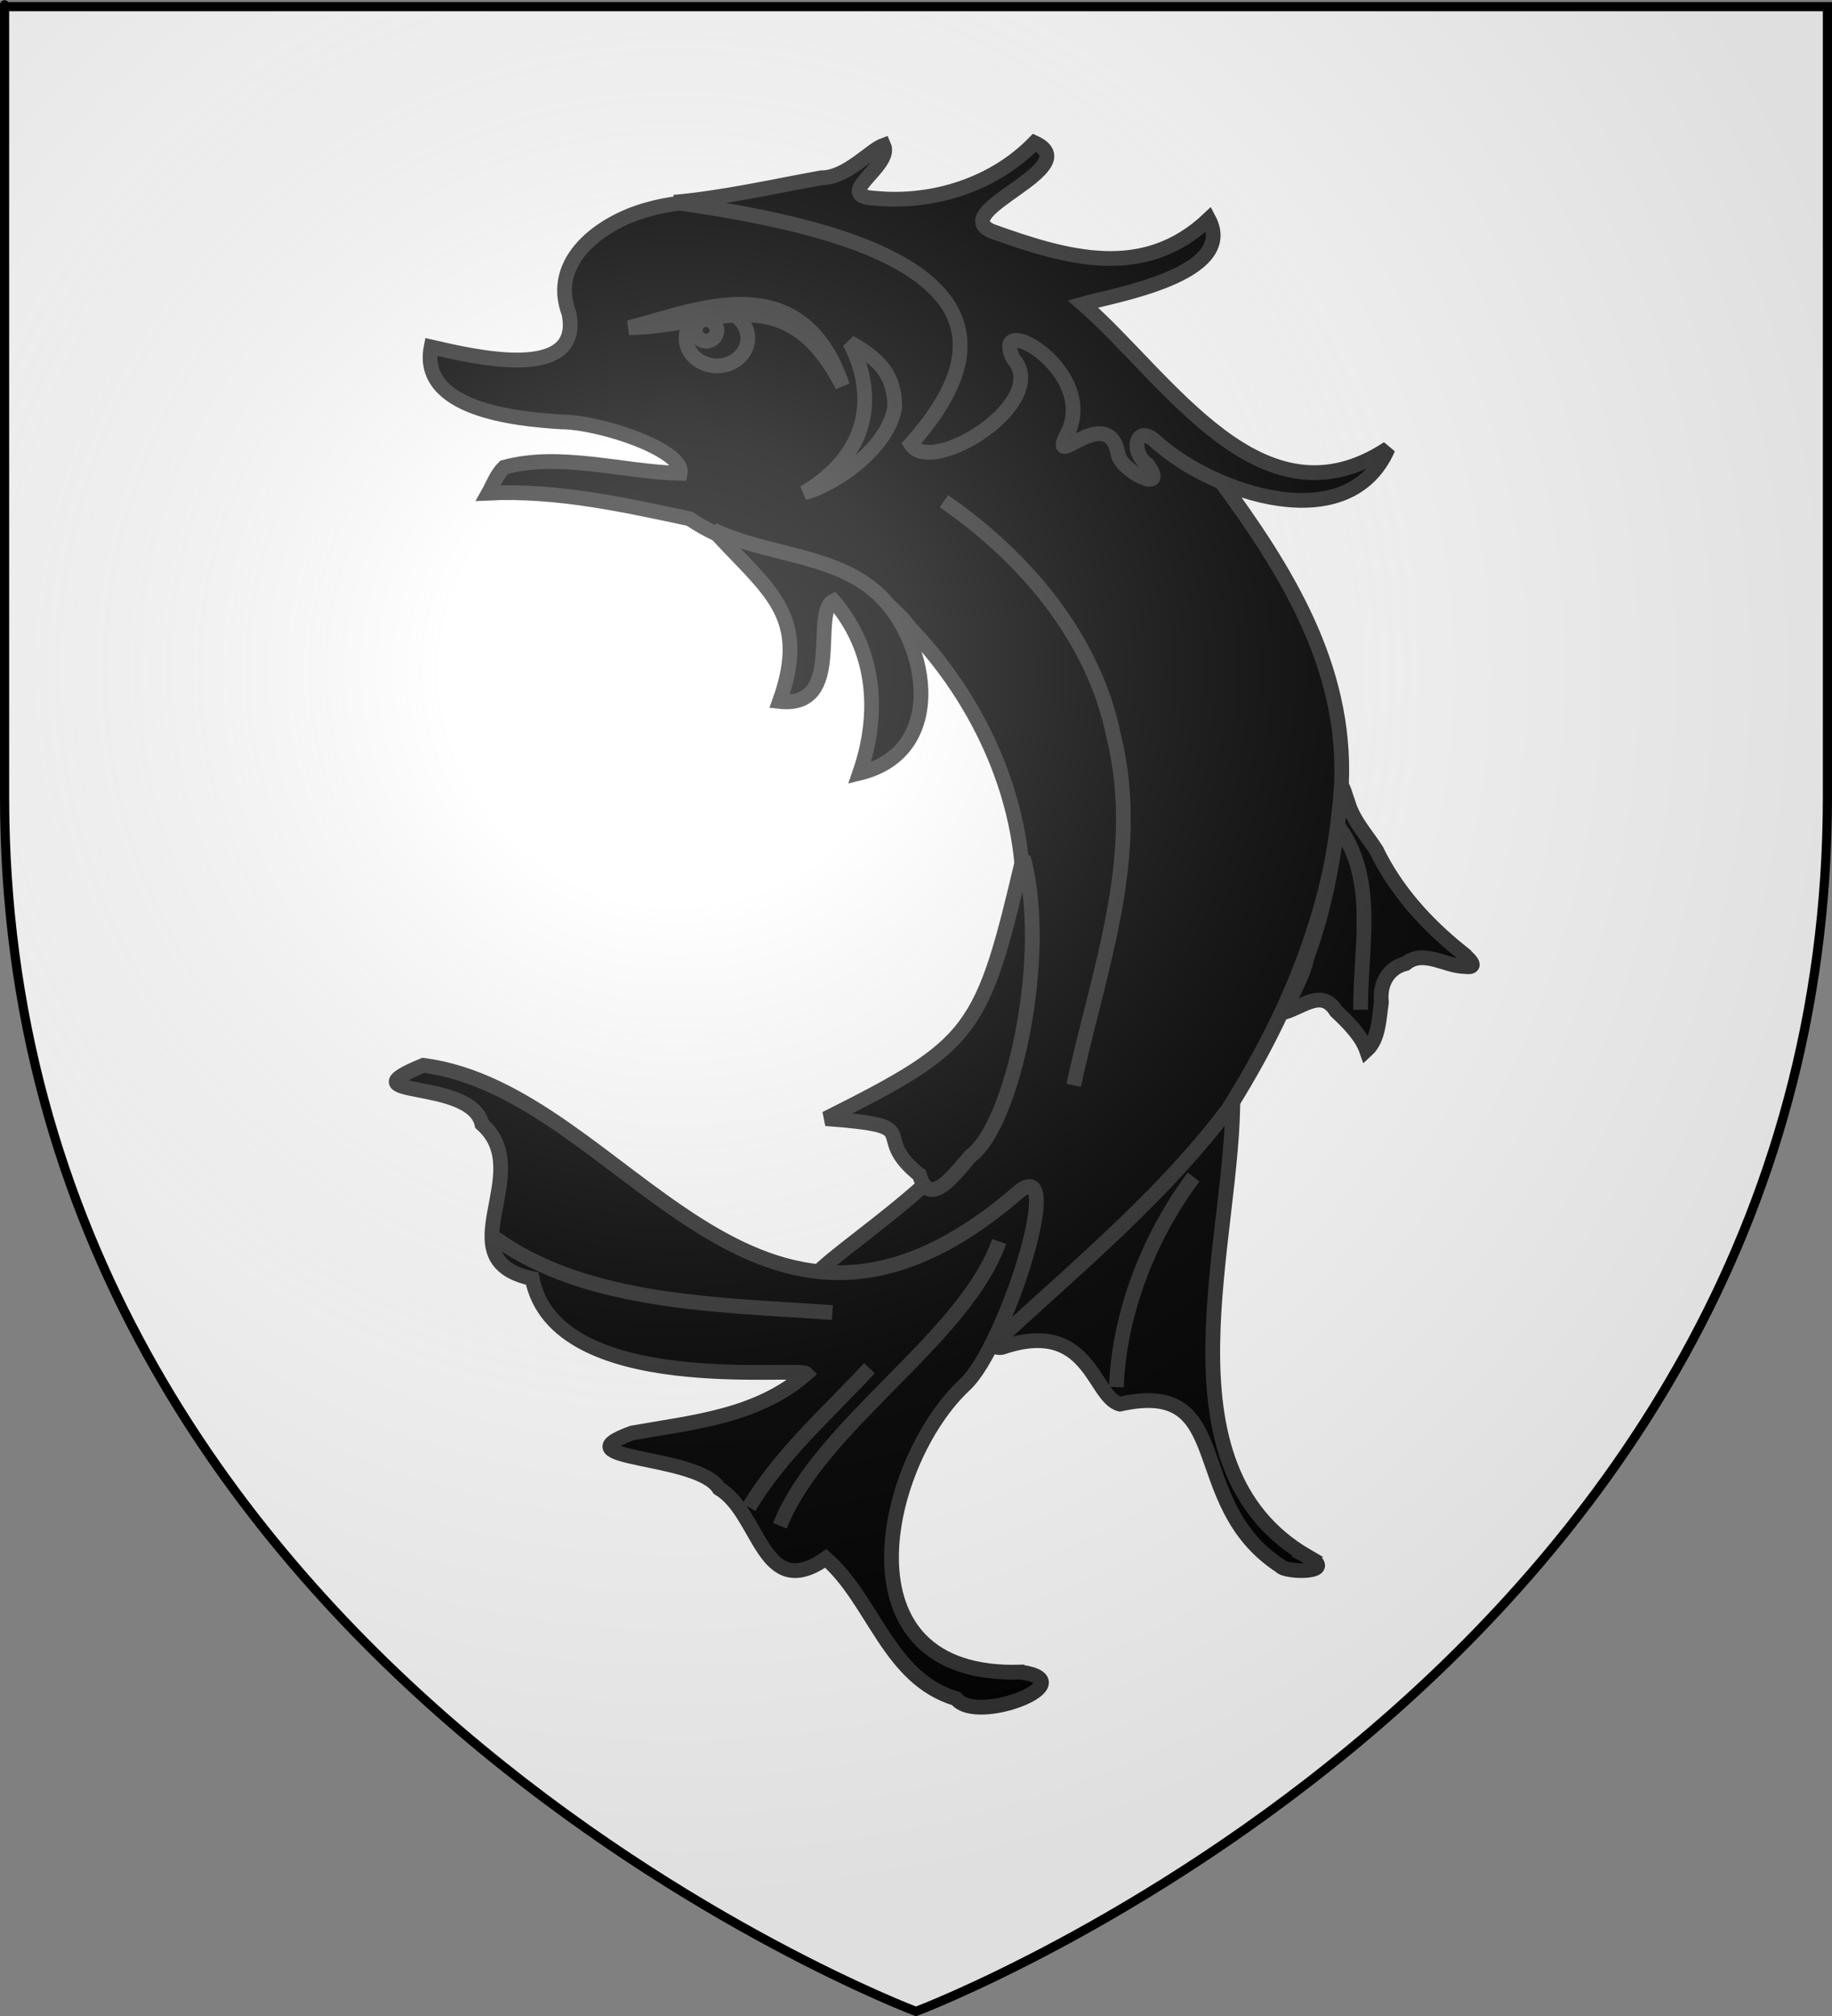
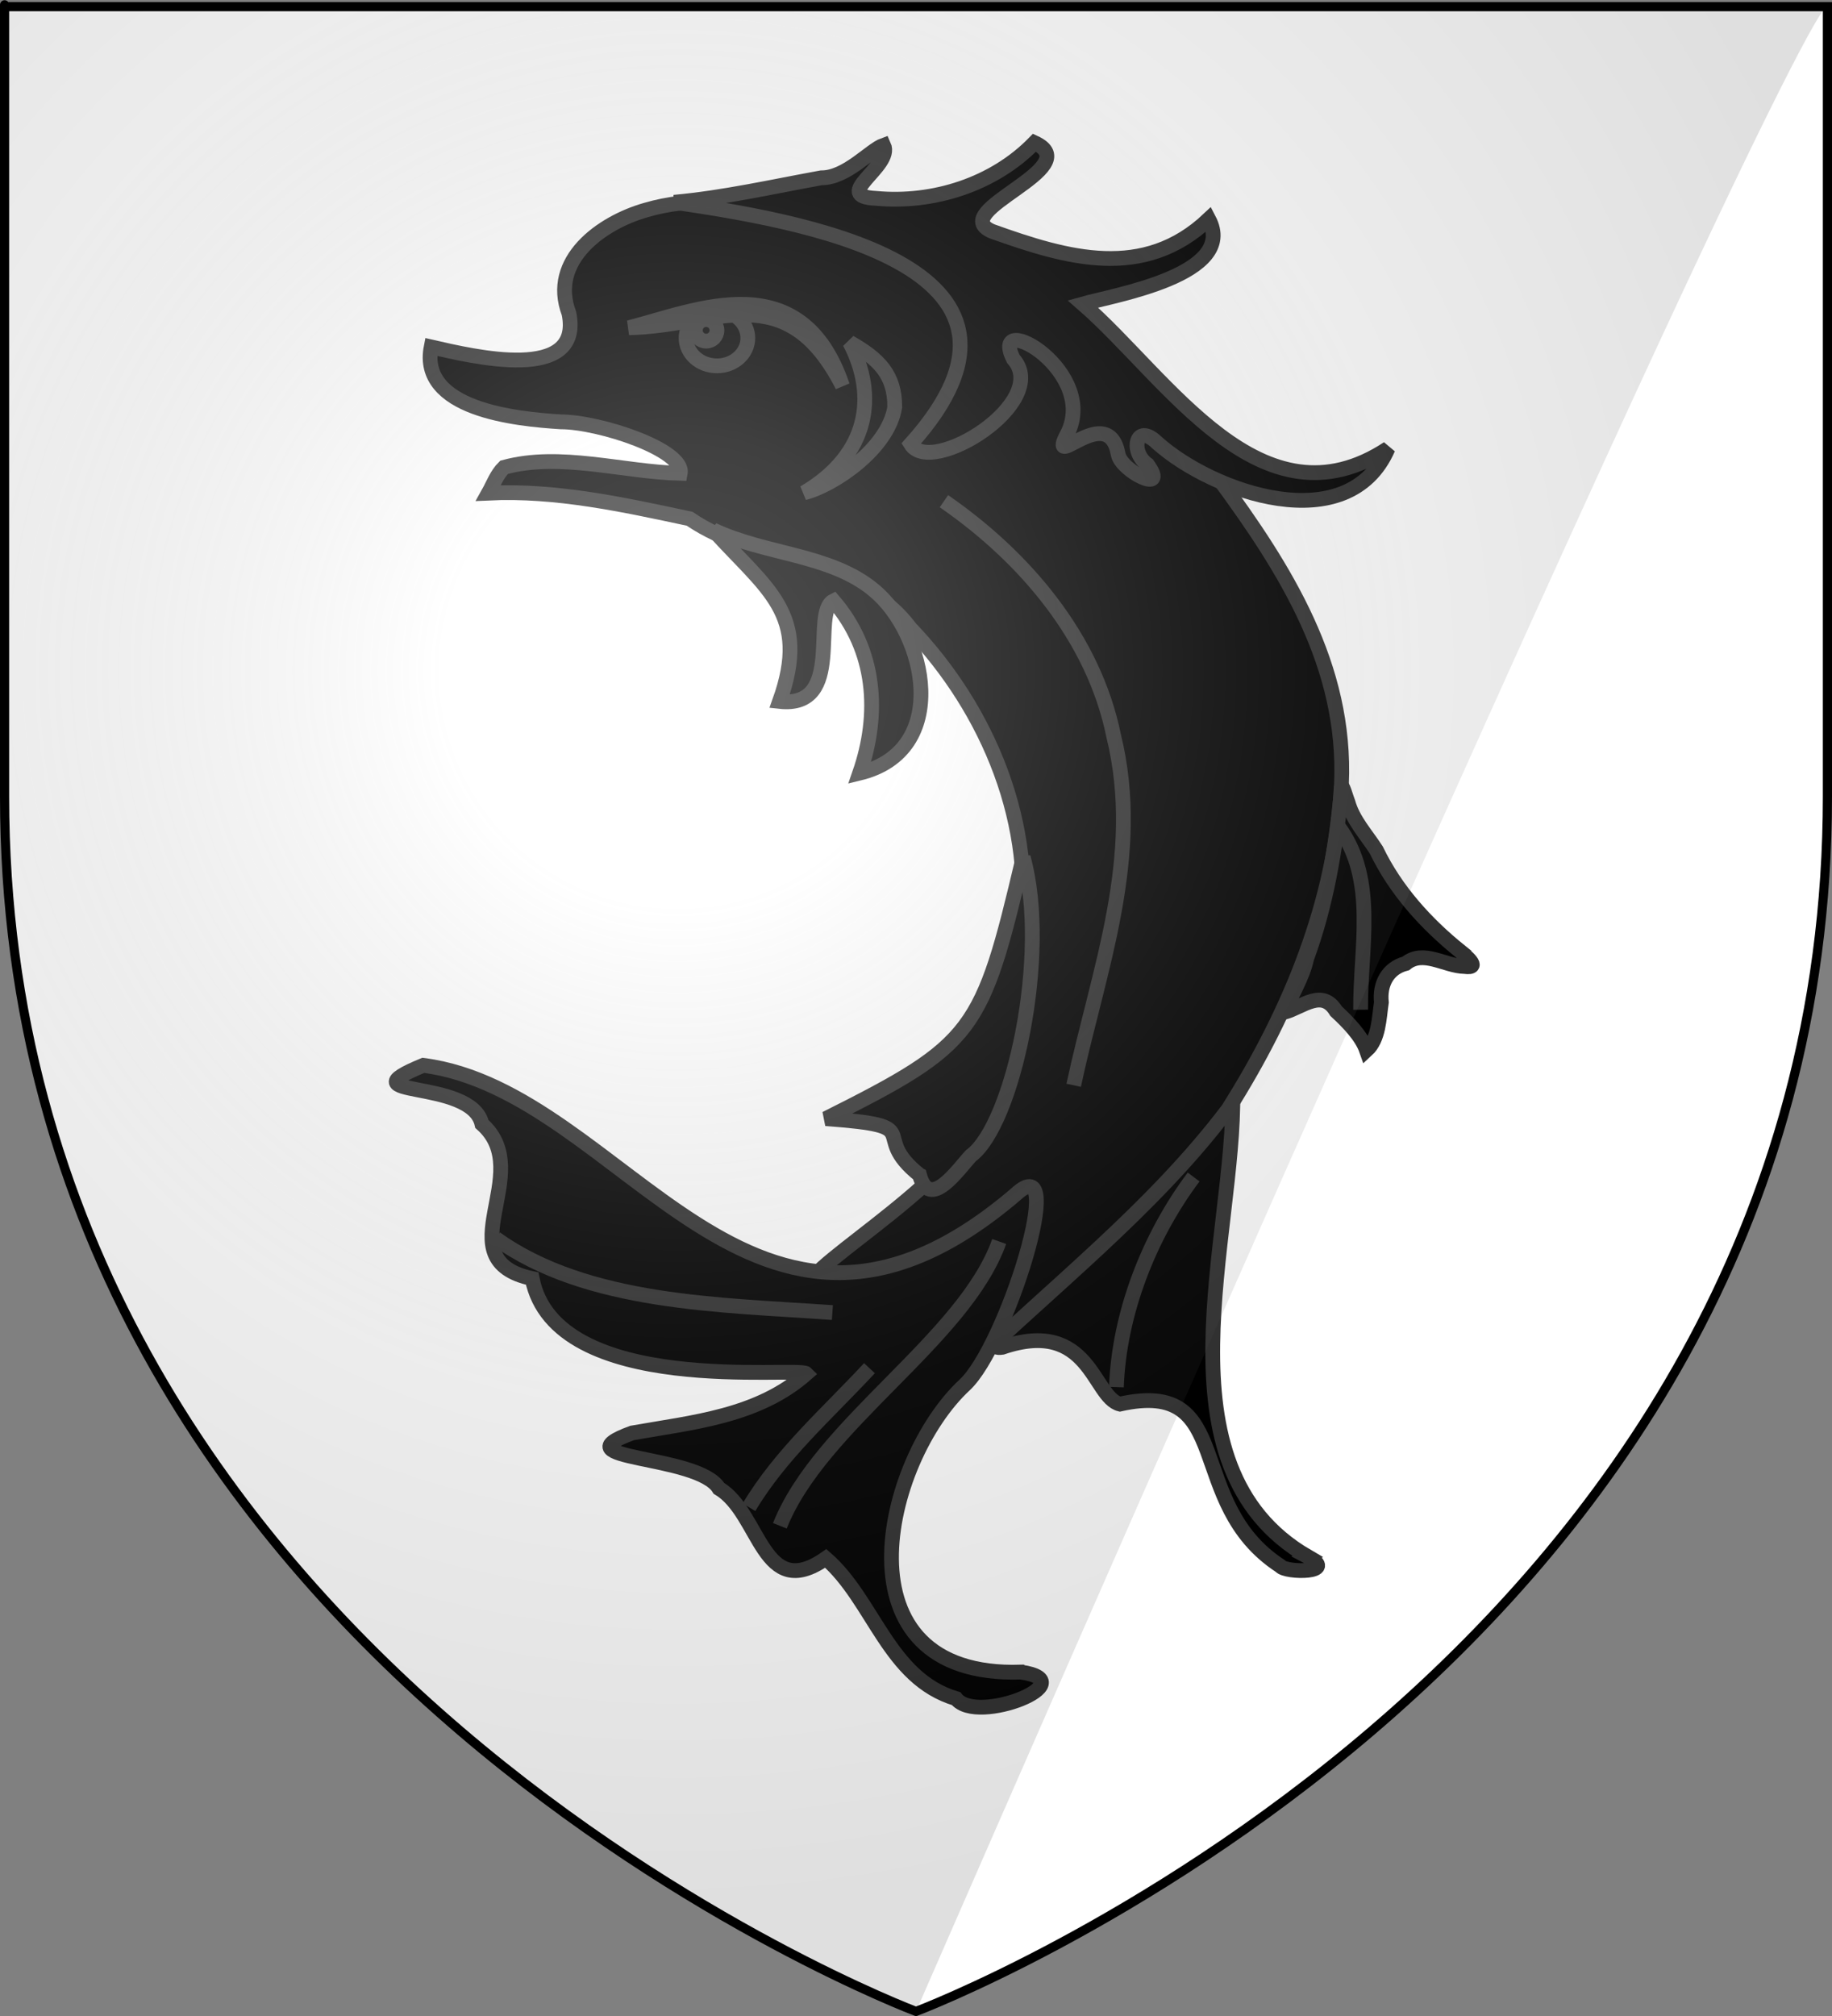
<svg xmlns="http://www.w3.org/2000/svg" xmlns:ns1="http://sodipodi.sourceforge.net/DTD/sodipodi-0.dtd" xmlns:ns2="http://www.inkscape.org/namespaces/inkscape" xmlns:xlink="http://www.w3.org/1999/xlink" height="660" width="600" version="1.0" id="svg2" ns1:version="0.32" ns2:version="0.48.3.1 r9886" ns1:docname="Blason ville fr Chabeuil (Drôme).svg" ns2:export-filename="/Users/olivier/Desktop/Blason Rouge/Blason_Vide_3D.png" ns2:export-xdpi="144" ns2:export-ydpi="144">
  <rect width="100%" height="100%" fill="#808080" stroke="none" />
  <ns1:namedview ns2:window-height="838" ns2:window-width="1440" ns2:pageshadow="2" ns2:pageopacity="0.0" guidetolerance="10.0" gridtolerance="10.0" objecttolerance="10.0" borderopacity="1.0" bordercolor="#666666" pagecolor="#ffffff" id="base" showgrid="false" height="660px" ns2:zoom="0.61025783" ns2:cx="233.13721" ns2:cy="500.4562" ns2:window-x="-8" ns2:window-y="-8" ns2:current-layer="layer4" ns2:window-maximized="1" />
  <desc id="desc4">Flag of Canton of Valais (Wallis)</desc>
  <defs id="defs6">
    <linearGradient id="linearGradient2893">
      <stop style="stop-color:white;stop-opacity:0.314;" offset="0" id="stop2895" />
      <stop id="stop2897" offset="0.19" style="stop-color:white;stop-opacity:0.251;" />
      <stop style="stop-color:#6b6b6b;stop-opacity:0.125;" offset="0.6" id="stop2901" />
      <stop style="stop-color:black;stop-opacity:0.125;" offset="1" id="stop2899" />
    </linearGradient>
    <radialGradient ns2:collect="always" xlink:href="#linearGradient2893" id="radialGradient3163" gradientUnits="userSpaceOnUse" gradientTransform="matrix(1.353,0,0,1.349,-77.629,-85.747)" cx="221.445" cy="226.331" fx="221.445" fy="226.331" r="300" />
  </defs>
  <g ns2:groupmode="layer" id="layer3" ns2:label="Fond écu" style="display:inline">
    <path id="path2855" style="fill:#ffffff;fill-opacity:1;fill-rule:evenodd;stroke:none" d="m 300,658.5 c 0,0 298.5,-112.32 298.5,-397.772 0,-285.452 0,-258.552 0,-258.552 l -597,0 0,258.552 C 1.5,546.18 300,658.5 300,658.5 z" ns1:nodetypes="cccccc" ns2:connector-curvature="0" />
  </g>
  <g ns2:groupmode="layer" id="layer4" ns2:label="Meubles" style="display:inline">
    <path ns2:connector-curvature="0" style="fill:#000000;fill-opacity:1;stroke:#313131;stroke-width:4.837;stroke-miterlimit:3;stroke-dasharray:none;stroke-opacity:1" d="m 428.243,509.588 c -51.032,-29.637 -23.597,-105.108 -24.496,-152.046 -6.851,10.768 -15.504,20.183 -24.735,28.929 -2.763,4.91 -66.181,57.068 -50.777,54.612 28.769,-9.781 29.681,16.376 38.54,18.589 38.276,-8.513 20.687,32.211 52.548,53.016 1.685,2.3 19.443,2.418 8.918,-3.099 z" id="path2325-1" ns1:nodetypes="ccccccc" />
    <path ns2:connector-curvature="0" style="fill:#000000;fill-opacity:1;stroke:#313131;stroke-width:4.837;stroke-miterlimit:3;stroke-dasharray:none;stroke-opacity:1" d="m 159.962,161.425 c 22.286,-1.058 44.25,3.791 65.906,8.409 22.433,15.372 54.839,12.644 72.272,35.837 25.649,26.813 41.382,64.69 35.908,102.084 -2.393,19.689 -7.936,38.909 -13.921,57.696 -6.32,22.261 -64.621,54.074 -53.468,56.024 47.386,-4.434 93.859,-47.629 48.827,21.205 -4.591,7.993 -11.225,19.186 -0.401,7.127 29.402,-28.449 62.376,-53.878 87.143,-86.659 20.28,-32.062 35.214,-68.202 37.115,-106.449 1.706,-38.71 -18.349,-70.381 -40.264,-100.141 C 363.105,116.168 269.324,51.823 211.636,68.738 c -14.664,4.138 -31.872,16.486 -25.299,33.854 4.621,22.863 -31.272,14.159 -45.124,10.991 -4.02,20.412 27.525,23.586 42.455,24.519 12.771,0.008 40.573,9.265 39.124,16.862 -19.048,-0.503 -39.332,-6.983 -57.702,-1.976 -2.389,2.342 -3.526,5.578 -5.127,8.437 z" id="path2333-9" ns1:nodetypes="cccccccccccccccccc" />
    <path ns2:connector-curvature="0" style="fill:#ffffff;stroke:#000000;stroke-width:4.837;stroke-miterlimit:3;stroke-dasharray:none" d="" id="path2291-8" />
    <path ns2:connector-curvature="0" style="fill:#ffffff;stroke:#000000;stroke-width:4.837;stroke-miterlimit:3;stroke-dasharray:none" d="" id="path2293-6" />
    <path ns2:connector-curvature="0" style="fill:#ffffff;stroke:#000000;stroke-width:4.837;stroke-miterlimit:3;stroke-dasharray:none" d="" id="path2295-5" />
    <path ns2:connector-curvature="0" style="fill:#ffffff;stroke:#000000;stroke-width:4.837;stroke-miterlimit:3;stroke-dasharray:none" d="" id="path2297-0" />
-     <path ns2:connector-curvature="0" style="fill:#ffffff;stroke:#000000;stroke-width:4.837;stroke-miterlimit:3;stroke-dasharray:none" d="" id="path2299-2" />
    <path ns2:connector-curvature="0" style="fill:#ffffff;stroke:#000000;stroke-width:4.837;stroke-miterlimit:3;stroke-dasharray:none" d="" id="path2301-8" />
    <path ns2:connector-curvature="0" style="fill:#ffffff;stroke:#000000;stroke-width:4.837;stroke-miterlimit:3;stroke-dasharray:none" d="" id="path2305-6" />
    <path ns2:connector-curvature="0" style="fill:#ffffff;stroke:#000000;stroke-width:4.837;stroke-miterlimit:3;stroke-dasharray:none" d="" id="path2307-0" />
    <path ns2:connector-curvature="0" style="fill:#ffffff;stroke:#000000;stroke-width:4.837;stroke-miterlimit:3;stroke-dasharray:none" d="" id="path2309-2" />
    <path ns2:connector-curvature="0" style="fill:#000000;fill-opacity:1;stroke:#313131;stroke-width:4.837;stroke-miterlimit:3;stroke-dasharray:none;stroke-opacity:1" d="m 334.381,547.408 c -61.793,2.034 -45.152,-69.215 -18.408,-94.047 13.476,-12.512 34.294,-78.575 16.728,-62.392 -86.27,73.677 -127.938,-33.719 -194.075,-42.198 -26.953,11.108 15.732,3.915 19.211,19.208 18.116,16.091 -12.54,44.374 16.454,50.604 7.678,39.155 87.342,28.609 89.803,31.135 -15.919,14.014 -37.156,15.893 -57.059,19.407 -24.985,9.117 21.56,6.865 28.427,18.131 13.698,8.204 14.196,37.498 34.994,22.937 15.777,13.716 20.479,39.274 42.685,45.915 6.846,8.758 42.586,-5.575 21.241,-8.7 z" id="path2323-4" ns1:nodetypes="cscccccccccc" />
    <path ns2:connector-curvature="0" style="fill:#000000;fill-opacity:1;stroke:#313131;stroke-width:4.837;stroke-miterlimit:3;stroke-dasharray:none;stroke-opacity:1" d="m 478.273,311.461 c -11.259,-9.063 -21.188,-20.029 -27.498,-33.131 -3.283,-5.151 -7.618,-9.654 -9.308,-15.709 -1.122,-2.869 -2.322,-8.364 -2.316,-2.308 -1.788,18.166 -4.888,36.32 -11.213,53.504 -1.287,6.211 -5.186,12.063 -7.191,17.56 5.988,-1.752 12.302,-7.797 16.844,-0.339 4.026,3.75 8.333,8.149 9.964,12.804 4.046,-3.687 4.086,-10.448 4.864,-15.691 -0.628,-5.906 1.98,-11.169 7.989,-12.732 5.756,-4.689 12.819,0.882 19.233,0.99 5.852,0.799 0.002,-3.767 -1.369,-4.947 z" id="path2327-8" />
    <path ns2:connector-curvature="0" style="fill:#000000;fill-opacity:1;stroke:#313131;stroke-width:4.837;stroke-miterlimit:3;stroke-dasharray:none;stroke-opacity:1" d="m 301.155,384.678 c 3.276,11.959 12.67,-1.868 16.798,-6.302 13.765,-10.059 25.976,-65.901 17.151,-97.733 -13.546,57.509 -15.806,61.102 -64.645,85.581 34.362,2.524 13.547,4.762 30.695,18.454 z" id="polygon2329-6" ns1:nodetypes="ccccc" />
    <path ns2:connector-curvature="0" style="fill:#000000;fill-opacity:1;stroke:#313131;stroke-width:4.837;stroke-miterlimit:3;stroke-dasharray:none;stroke-opacity:1" d="m 286.165,193.179 c -14.291,-11.831 -35.572,-11.565 -52.621,-19.707 17.591,19.546 32.043,27.432 21.769,56.164 21.662,2.414 10.173,-29.193 17.674,-32.917 13.9,16.184 15.293,36.893 8.561,56.383 29.975,-7.306 21.972,-45.556 4.617,-59.922 z" id="path2331-5" ns1:nodetypes="cccccs" />
-     <path ns2:connector-curvature="0" style="fill:none;stroke:#000000;stroke-width:4.837;stroke-miterlimit:3;stroke-dasharray:none" d="" id="path2335-0" />
-     <path ns2:connector-curvature="0" style="fill:none;stroke:#000000;stroke-width:4.837;stroke-miterlimit:3;stroke-dasharray:none" d="" id="path2337-9" />
    <path ns2:connector-curvature="0" style="fill:#000000;fill-opacity:1;stroke:#313131;stroke-width:4.837;stroke-miterlimit:3;stroke-dasharray:none;stroke-opacity:1" d="m 220.8,66.212 c 16.232,-1.454 32.182,-5.096 48.19,-7.998 8.251,0.058 16.024,-9.113 20.429,-10.684 3.182,6.909 -17.601,16.703 -2.519,17.409 18.816,1.75 38.629,-4.56 51.917,-18.23 17.679,8.166 -29.215,22.459 -13.92,29.017 24.764,8.869 49.714,16.116 70.979,-3.985 9.589,18.218 -31.035,24.883 -41.222,27.763 28.005,24.391 58.485,74.694 99.951,47.288 -13.024,29.986 -57.392,14.496 -75.698,-1.901 -7.041,-6.801 -8.862,3.176 -3.064,7.214 7.193,10.076 -8.765,2.069 -9.634,-3.434 -3.22,-17.132 -22.32,5.239 -17.179,-5.615 12.122,-21.121 -25.56,-42.388 -17.142,-25.547 12.478,14.203 -26.938,38.73 -33.621,27.879 C 351.655,85.956 259.142,71.947 220.8,66.212 z" id="path2339-0" ns1:nodetypes="cccccccccccccccc" />
    <path ns2:connector-curvature="0" style="fill:none;stroke:#313131;stroke-width:4.837;stroke-miterlimit:3;stroke-dasharray:none;stroke-opacity:1" d="m 309.143,164.083 c 26.394,18.215 49.053,44.719 55.588,76.811 9.699,39.479 -4.989,76.532 -13.09,114.408" id="path2349-0" ns1:nodetypes="ccc" />
    <path ns2:connector-curvature="0" style="fill:none;stroke:#313131;stroke-width:4.837;stroke-miterlimit:3;stroke-dasharray:none;stroke-opacity:1" d="m 438.535,270.875 c 12.595,17.322 6.907,39.592 7.08,59.691" id="path2367-6" ns1:nodetypes="cc" />
    <path ns2:connector-curvature="0" style="fill:none;stroke:#313131;stroke-width:4.837;stroke-miterlimit:3;stroke-dasharray:none;stroke-opacity:1" d="m 162.34,405.429 c 29.948,21.59 74.238,21.708 110.274,24.28" id="path2369-1" ns1:nodetypes="cc" />
    <path ns2:connector-curvature="0" style="fill:none;stroke:#313131;stroke-width:4.837;stroke-miterlimit:3;stroke-dasharray:none;stroke-opacity:1" d="m 245.302,493.443 c 10.373,-17.388 25.817,-30.829 39.455,-45.524" id="path2371-3" />
    <path ns2:connector-curvature="0" style="fill:none;stroke:#313131;stroke-width:4.837;stroke-miterlimit:3;stroke-dasharray:none;stroke-opacity:1" d="m 255.415,499.519 c 13.216,-33.349 60.322,-60.869 71.834,-93.075" id="path2373-8" ns1:nodetypes="cc" />
    <path ns2:connector-curvature="0" style="fill:none;stroke:#313131;stroke-width:4.837;stroke-miterlimit:3;stroke-dasharray:none;stroke-opacity:1" d="m 365.63,454.116 c 0.871,-24.184 10.708,-49.345 25.295,-68.795" id="path2375-9" ns1:nodetypes="cc" />
    <path ns2:connector-curvature="0" style="fill:#000000;fill-opacity:1;fill-rule:evenodd;stroke:#313131;stroke-width:4.837;stroke-linecap:butt;stroke-linejoin:miter;stroke-miterlimit:3;stroke-opacity:1;stroke-dasharray:none" d="m 278.295,112.104 c 9.126,17.43 6.337,36.645 -14.941,49.226 9.598,-2.389 27.544,-14.432 29.679,-28.038 0.065,-10.5 -5.109,-15.782 -14.738,-21.188 z" id="path6368-3" ns1:nodetypes="cccc" />
    <g style="stroke-width:2.465;stroke-miterlimit:3;stroke-dasharray:none;fill:#000000;fill-opacity:1" id="g8308-4" transform="matrix(1.962,0,0,1.962,-370.303,-338.045)">
      <ellipse d="m 474.686,478.45 c 0,1.476 -1.33,2.672 -2.97,2.672 -1.64,0 -2.97,-1.196 -2.97,-2.672 0,-1.476 1.33,-2.672 2.97,-2.672 1.64,0 2.97,1.196 2.97,2.672 z" ns1:ry="2.6719999" ns1:rx="2.97" transform="matrix(1.736,0,0,1.736,-510.482,-601.884)" id="ellipse2343-4" style="fill:#000000;fill-opacity:1;stroke:#313131;stroke-width:1.419;stroke-miterlimit:3;stroke-dasharray:none;stroke-opacity:1" ns1:cx="471.716" ns1:cy="478.45001" cx="471.716" ry="2.672" cy="478.45" rx="2.97" />
      <circle d="m 471.716,477.708 c 0,0.574 -0.465,1.039 -1.039,1.039 -0.574,0 -1.039,-0.465 -1.039,-1.039 0,-0.574 0.465,-1.039 1.039,-1.039 0.574,0 1.039,0.465 1.039,1.039 z" ns1:ry="1.039" ns1:rx="1.039" id="circle2345-6" style="fill:#000000;fill-opacity:1;stroke:#313131;stroke-width:1.419;stroke-miterlimit:3;stroke-dasharray:none;stroke-opacity:1" ns1:cx="470.677" ns1:cy="477.70801" cx="470.677" r="1.039" transform="matrix(1.736,0,0,1.736,-510.482,-601.884)" cy="477.708" />
      <path ns2:connector-curvature="0" ns1:nodetypes="ccc" id="polygon2341-0" d="m 293.716,226.987 c 11.406,-2.942 28.796,-10.682 35.65,9.687 -9.382,-18.326 -20.979,-9.994 -35.65,-9.687 z" style="fill:#000000;fill-opacity:1;stroke:#313131;stroke-width:2.465;stroke-miterlimit:3;stroke-dasharray:none;stroke-opacity:1" />
    </g>
  </g>
  <g ns2:groupmode="layer" id="layer2" ns2:label="Reflet final" ns1:insensitive="true">
-     <path ns1:nodetypes="cccccc" d="M 300,658.5 C 300,658.5 598.5,546.18 598.5,260.728 C 598.5,-24.723 598.5,2.176 598.5,2.176 L 1.5,2.176 L 1.5,260.728 C 1.5,546.18 300,658.5 300,658.5 z " style="opacity:1;fill:url(#radialGradient3163);fill-opacity:1;fill-rule:evenodd;stroke:none;stroke-width:1px;stroke-linecap:butt;stroke-linejoin:miter;stroke-opacity:1" id="path2875" ns2:export-xdpi="144" ns2:export-ydpi="144" />
+     <path ns1:nodetypes="cccccc" d="M 300,658.5 C 598.5,-24.723 598.5,2.176 598.5,2.176 L 1.5,2.176 L 1.5,260.728 C 1.5,546.18 300,658.5 300,658.5 z " style="opacity:1;fill:url(#radialGradient3163);fill-opacity:1;fill-rule:evenodd;stroke:none;stroke-width:1px;stroke-linecap:butt;stroke-linejoin:miter;stroke-opacity:1" id="path2875" ns2:export-xdpi="144" ns2:export-ydpi="144" />
  </g>
  <g ns2:groupmode="layer" id="layer1" ns2:label="Contour final" ns1:insensitive="true">
    <path ns1:nodetypes="cccccc" d="m 300,658.5 c 0,0 -298.5,-112.32 -298.5,-397.772 0,-285.452 0,-258.552 0,-258.552 l 597,0 0,258.552 c 0,285.452 -298.5,397.772 -298.5,397.772 z" style="fill:none;stroke:#000000;stroke-width:3;stroke-linecap:butt;stroke-linejoin:miter;stroke-miterlimit:4;stroke-opacity:1;stroke-dasharray:none" id="path1411" ns2:export-xdpi="144" ns2:export-ydpi="144" ns2:connector-curvature="0" />
  </g>
</svg>